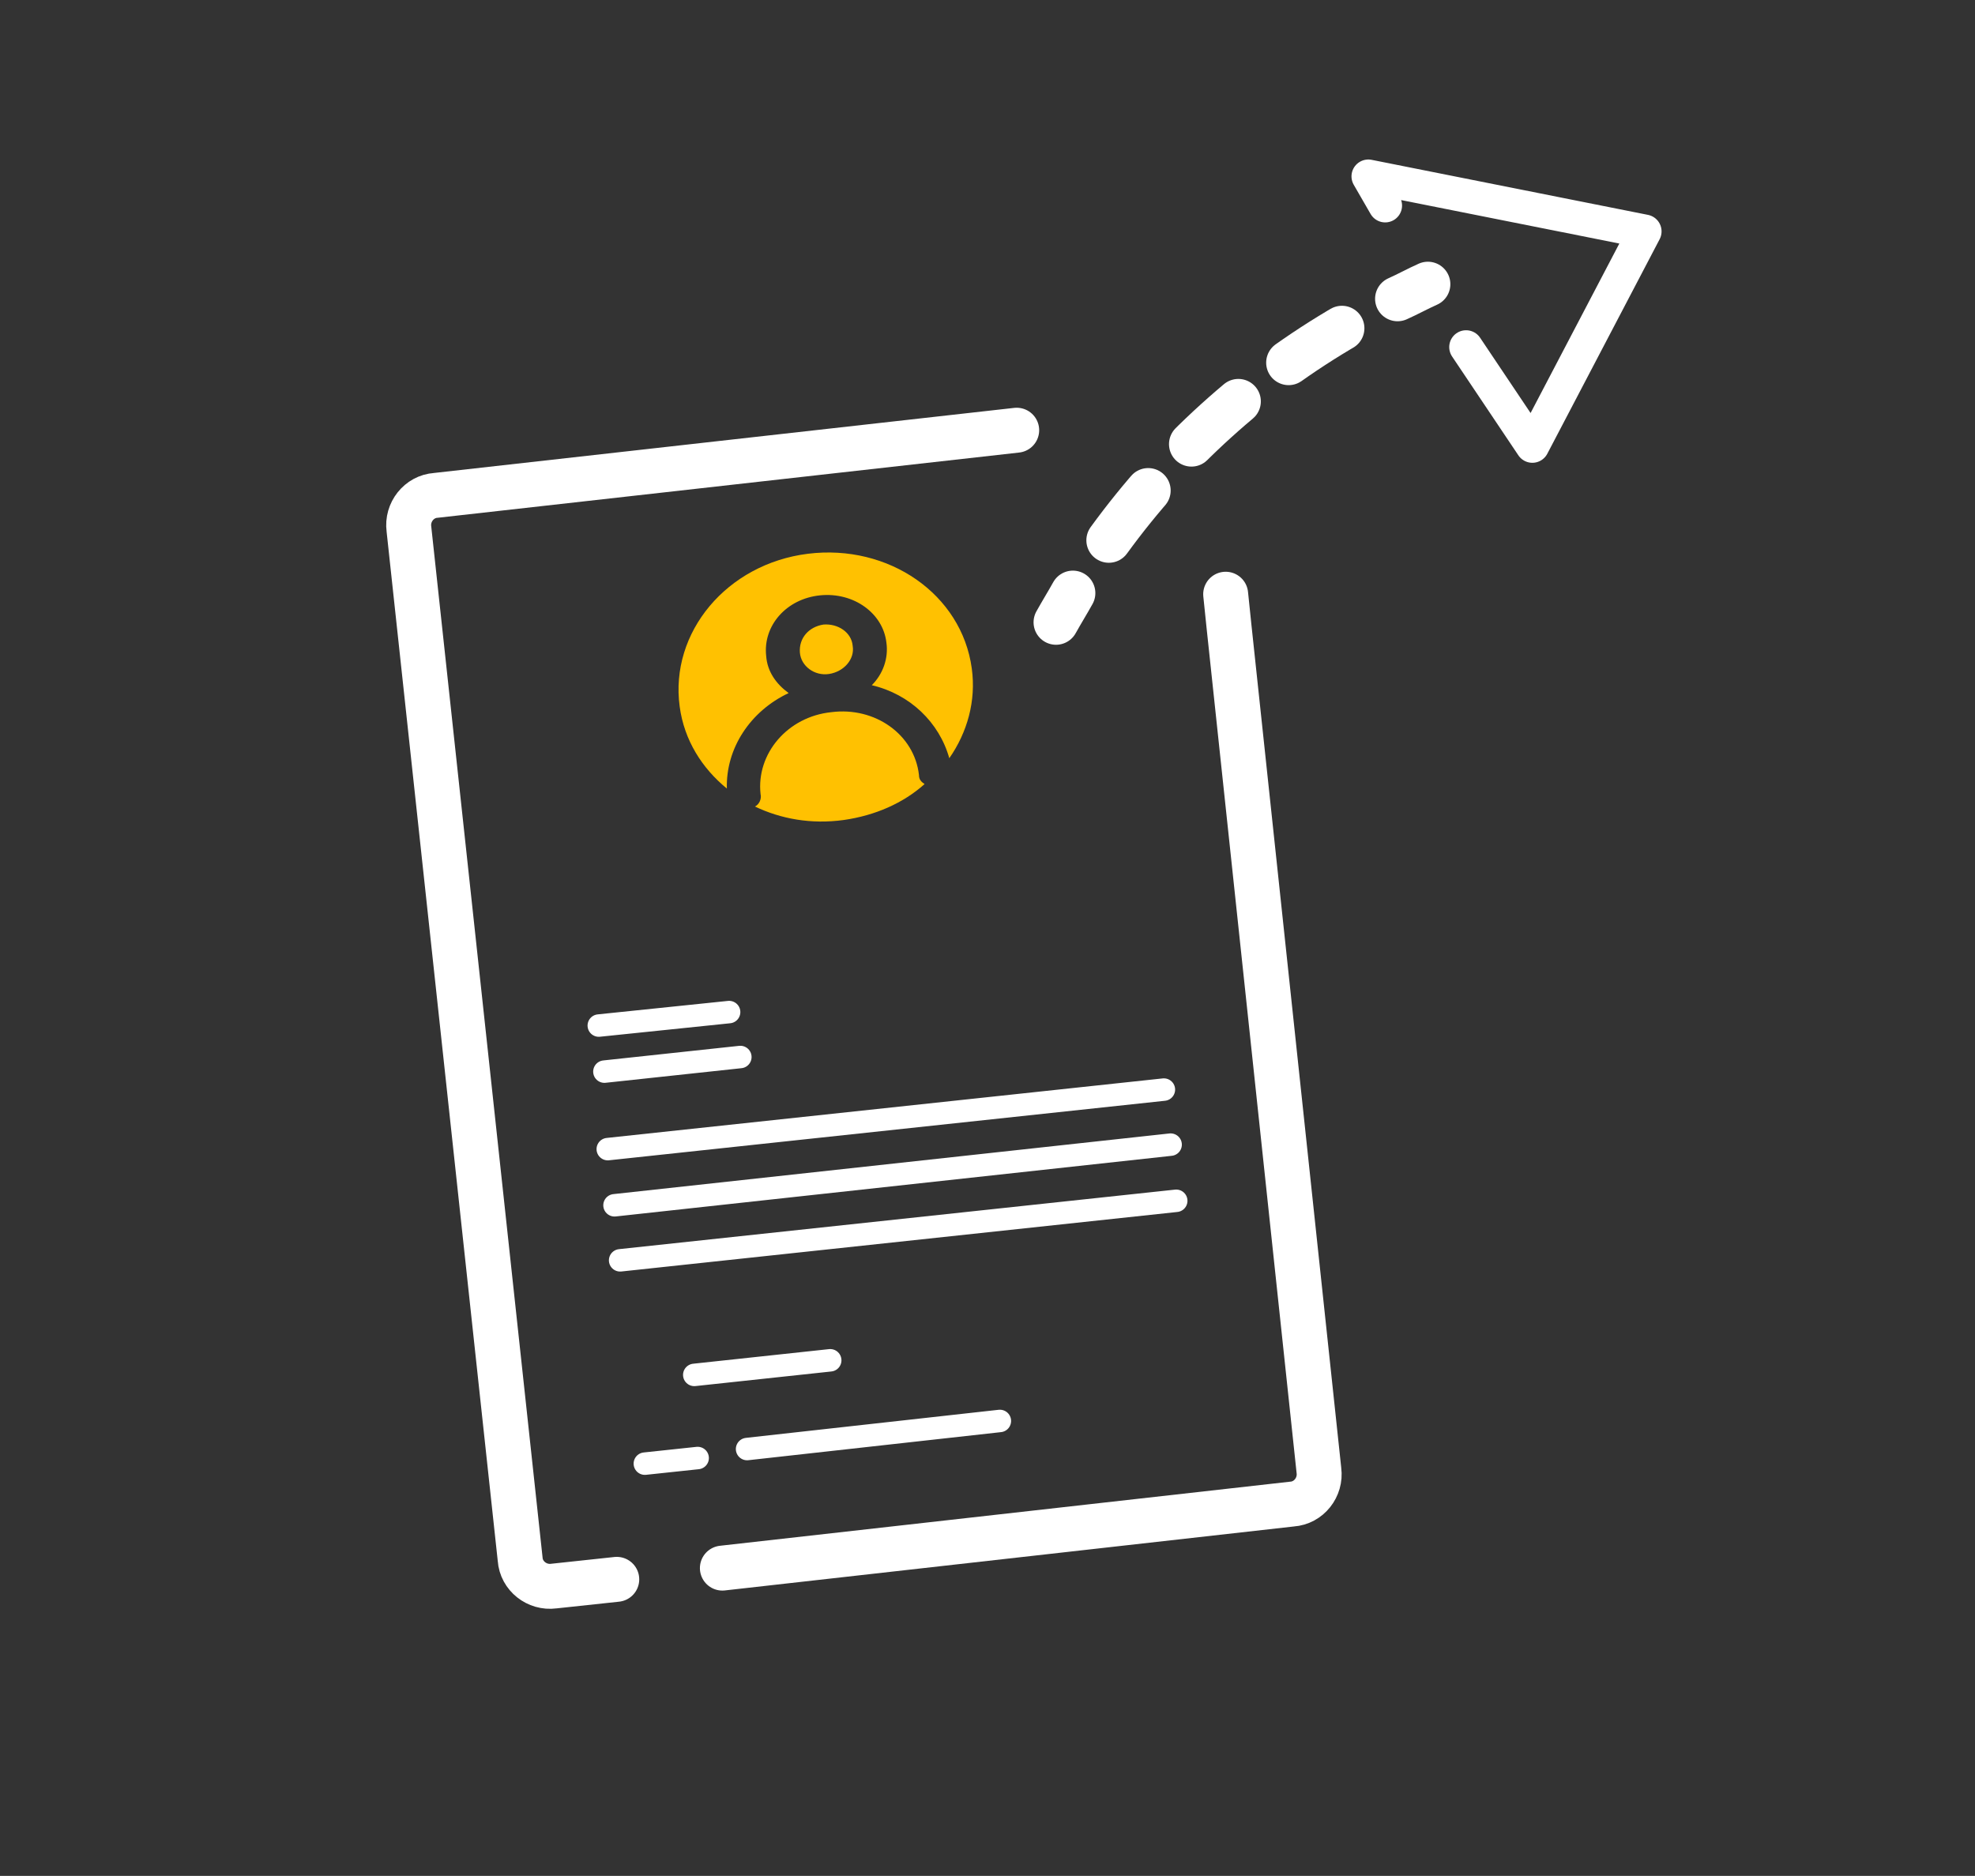
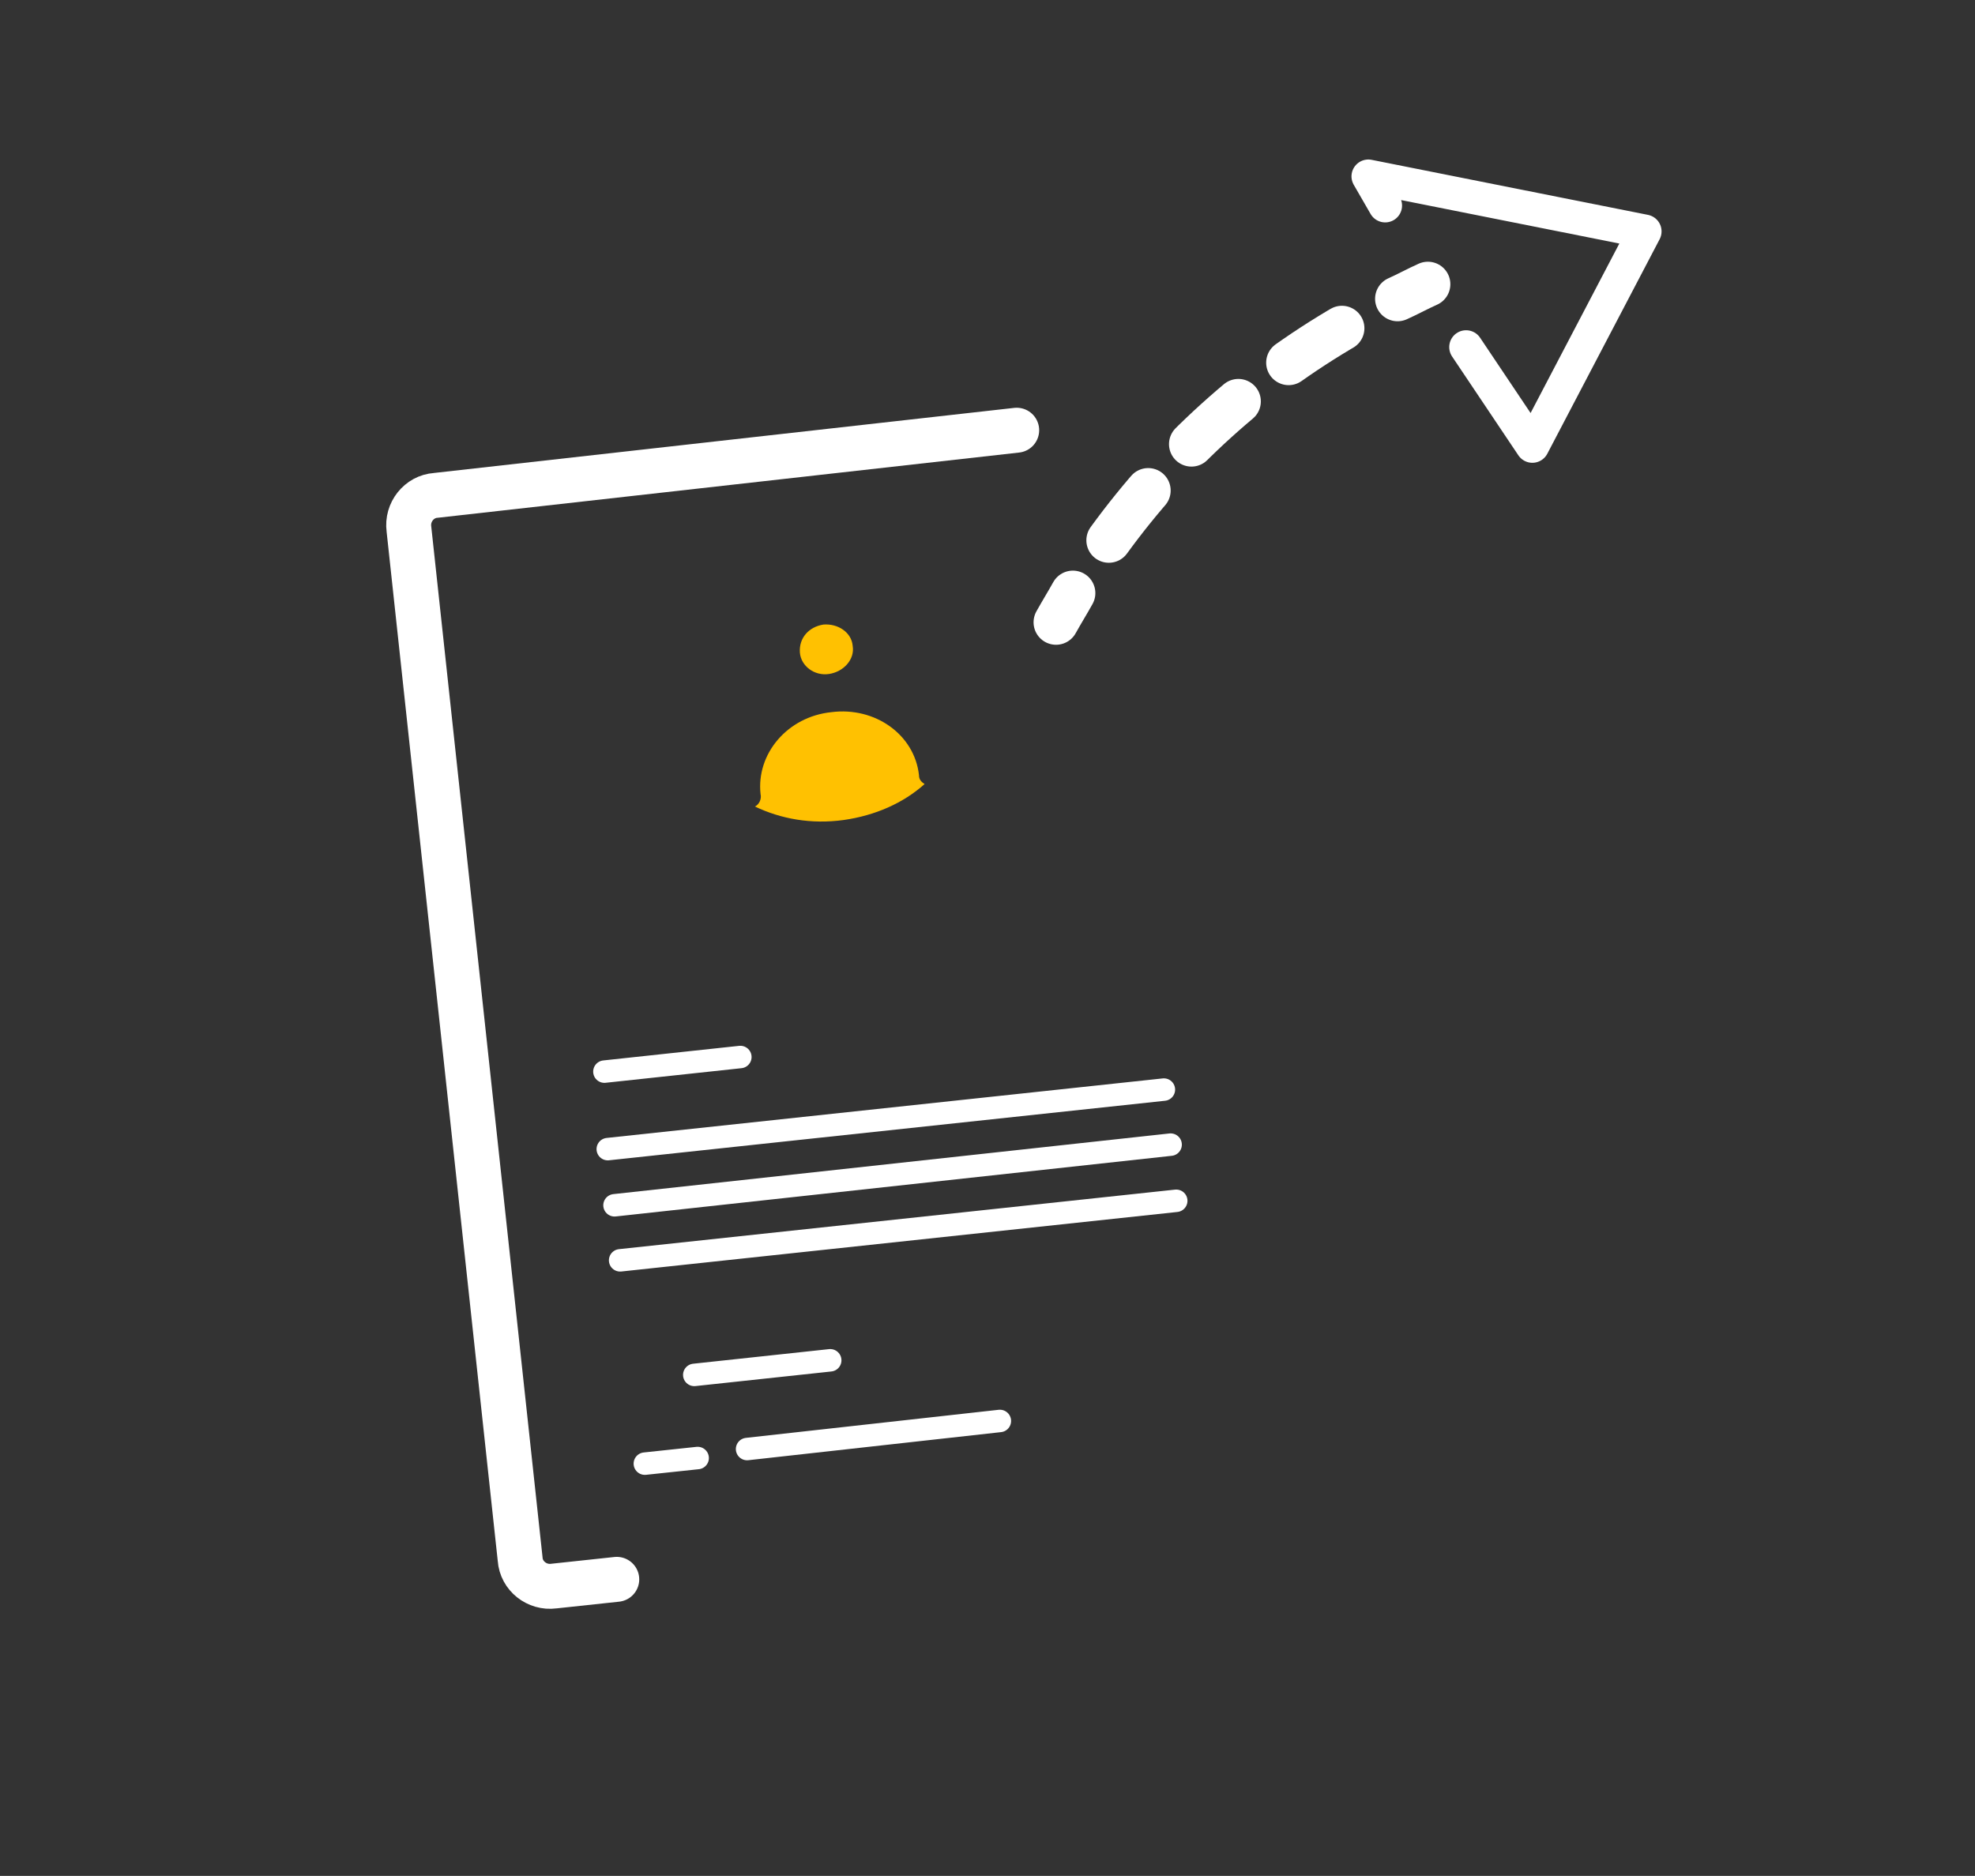
<svg xmlns="http://www.w3.org/2000/svg" version="1.1" x="0px" y="0px" viewBox="0 0 175.8 167" style="enable-background:new 0 0 175.8 167;" xml:space="preserve">
  <rect x="0" y="0" width="175.8" height="167" fill="#333333" stroke="none" />
  <style type="text/css">
	.st0{fill:#223452;}
	.st1{fill:#FFC101;stroke:#FFFFFF;stroke-width:3;stroke-linecap:round;stroke-linejoin:bevel;stroke-miterlimit:10;}
	.st2{fill:#FFC101;stroke:#FFFFFF;stroke-width:4;stroke-linecap:round;stroke-linejoin:bevel;stroke-miterlimit:10;}
	.st3{fill:none;stroke:#FFFFFF;stroke-width:4;stroke-linecap:round;stroke-miterlimit:10;}
	.st4{fill:none;stroke:#FFFFFF;stroke-width:2;stroke-linecap:round;stroke-linejoin:round;stroke-miterlimit:10;}
	.st5{fill:none;stroke:#FFFFFF;stroke-width:2;stroke-linecap:round;stroke-miterlimit:10;}
	.st6{fill:#FFC101;}
	.st7{fill:none;stroke:#3E6193;stroke-width:4;stroke-linecap:round;stroke-miterlimit:10;}
	.st8{fill:none;stroke:#3E6193;stroke-width:2;stroke-linecap:round;stroke-linejoin:round;stroke-miterlimit:10;}
	.st9{fill:none;stroke:#3E6193;stroke-width:2;stroke-linecap:round;stroke-miterlimit:10;}
	.st10{fill:#FFC101;stroke:#FFFFFF;stroke-width:3;stroke-linecap:round;stroke-linejoin:round;stroke-miterlimit:10;}
	.st11{fill:#FFC101;stroke:#3E6193;stroke-width:3;stroke-linecap:round;stroke-linejoin:bevel;stroke-miterlimit:10;}
	.st12{fill:#FFC101;stroke:#3E6193;stroke-width:4;stroke-linecap:round;stroke-linejoin:bevel;stroke-miterlimit:10;}
	.st13{fill:#FFC101;stroke:#3E6193;stroke-width:3;stroke-linecap:round;stroke-linejoin:round;stroke-miterlimit:10;}
	.st14{fill:none;stroke:#FFFFFF;stroke-width:4;stroke-linecap:round;stroke-miterlimit:10;stroke-dasharray:5.65,5.65;}
	.st15{fill:none;stroke:#FFFFFF;stroke-width:3;stroke-linecap:round;stroke-linejoin:round;stroke-miterlimit:10;}
	.st16{fill:none;stroke:#3E6193;stroke-width:4;stroke-linecap:round;stroke-miterlimit:10;stroke-dasharray:5.65,5.65;}
	.st17{fill:none;stroke:#3E6193;stroke-width:3;stroke-linecap:round;stroke-linejoin:round;stroke-miterlimit:10;}
	.st18{fill:#D1940D;}
	.st19{fill:#3E6193;}
	.st20{fill:none;stroke:#C6C6C5;stroke-miterlimit:10;stroke-dasharray:1;}
	.st21{fill:none;stroke:#000000;stroke-width:9;stroke-miterlimit:10;}
	.st22{fill:none;stroke:#000000;stroke-width:9;stroke-linecap:round;stroke-miterlimit:10;}
	.st23{fill:none;stroke:#E6E6E6;stroke-miterlimit:10;}
</style>
  <g id="ICONS">
    <g>
      <g>
        <g>
-           <path class="st3" d="M109.1,52.9l0.3,2.9l8,75.1c0.2,1.5-0.9,2.9-2.4,3l-50.7,5.7" />
          <path class="st3" d="M54.9,140.6l-5.6,0.6c-1.5,0.2-2.9-0.9-3-2.4l-9.9-91.7c-0.2-1.5,0.9-2.9,2.4-3l51.7-5.8" />
        </g>
        <line class="st5" x1="66.5" y1="129" x2="89" y2="126.5" />
        <line class="st5" x1="61.8" y1="122.4" x2="73.9" y2="121.1" />
        <line class="st5" x1="53.8" y1="95.4" x2="65.9" y2="94.1" />
-         <line class="st5" x1="53.3" y1="91.3" x2="64.9" y2="90.1" />
        <line class="st5" x1="62.1" y1="129.8" x2="57.4" y2="130.3" />
      </g>
    </g>
    <g>
-       <path class="st6" d="M70.2,61.7c-1.1-0.8-1.9-1.9-2-3.3C67.9,55.7,70,53.3,73,53s5.6,1.6,5.9,4.2c0.2,1.4-0.3,2.8-1.3,3.8    c3.4,0.8,6,3.3,6.9,6.5c1.6-2.3,2.4-5.1,2-8c-0.9-6.6-7.4-11.1-14.6-10.2c-7.2,0.9-12.3,7-11.4,13.6c0.4,3,2,5.5,4.2,7.3    C64.6,66.6,66.8,63.3,70.2,61.7z" />
      <path class="st6" d="M81.8,69c-0.4-3.6-3.9-6.1-7.8-5.6c-3.9,0.4-6.7,3.7-6.3,7.3c0.1,0.4-0.1,0.9-0.5,1.1c2.3,1.1,5,1.6,7.9,1.2    c2.8-0.4,5.3-1.5,7.2-3.2C82,69.6,81.8,69.4,81.8,69z" />
      <path class="st6" d="M73.3,55.6c-1.3,0.2-2.2,1.2-2.1,2.5c0.1,1.2,1.3,2.1,2.6,1.9c1.3-0.2,2.3-1.3,2.1-2.5    C75.8,56.3,74.6,55.5,73.3,55.6z" />
    </g>
    <line class="st5" x1="55.2" y1="112.2" x2="104.7" y2="106.9" />
    <line class="st5" x1="54.7" y1="107.3" x2="104.2" y2="101.9" />
    <line class="st5" x1="54.1" y1="102.3" x2="103.6" y2="97" />
    <g>
      <g>
        <path class="st3" d="M94,55.4c0.5-0.9,1-1.7,1.5-2.6" />
        <path class="st14" d="M98.7,48.1c5.6-7.7,12.8-14.3,21.3-19.2c0.6-0.4,1.3-0.7,1.9-1.1" />
        <path class="st3" d="M124.4,26.6c0.9-0.4,1.8-0.9,2.7-1.3" />
      </g>
    </g>
    <polyline class="st15" points="130.5,30.9 136.4,39.7 146.4,20.6 121.8,15.7 123.3,18.3  " />
  </g>
  <g id="GUIDES">
</g>
  <g id="GRID">
</g>
</svg>